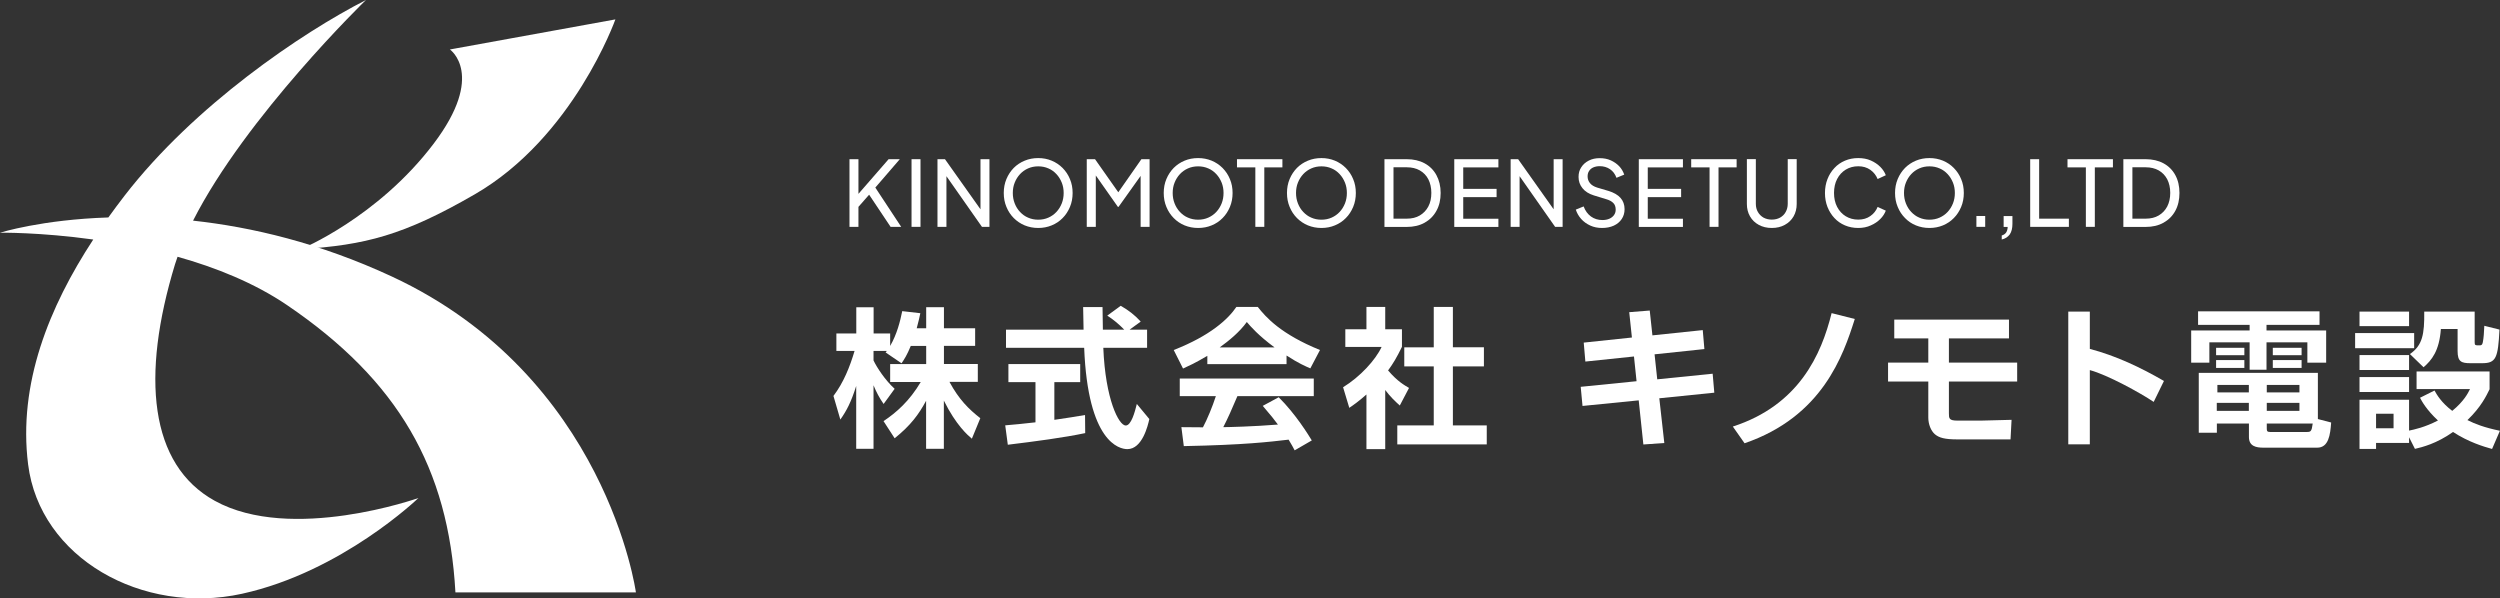
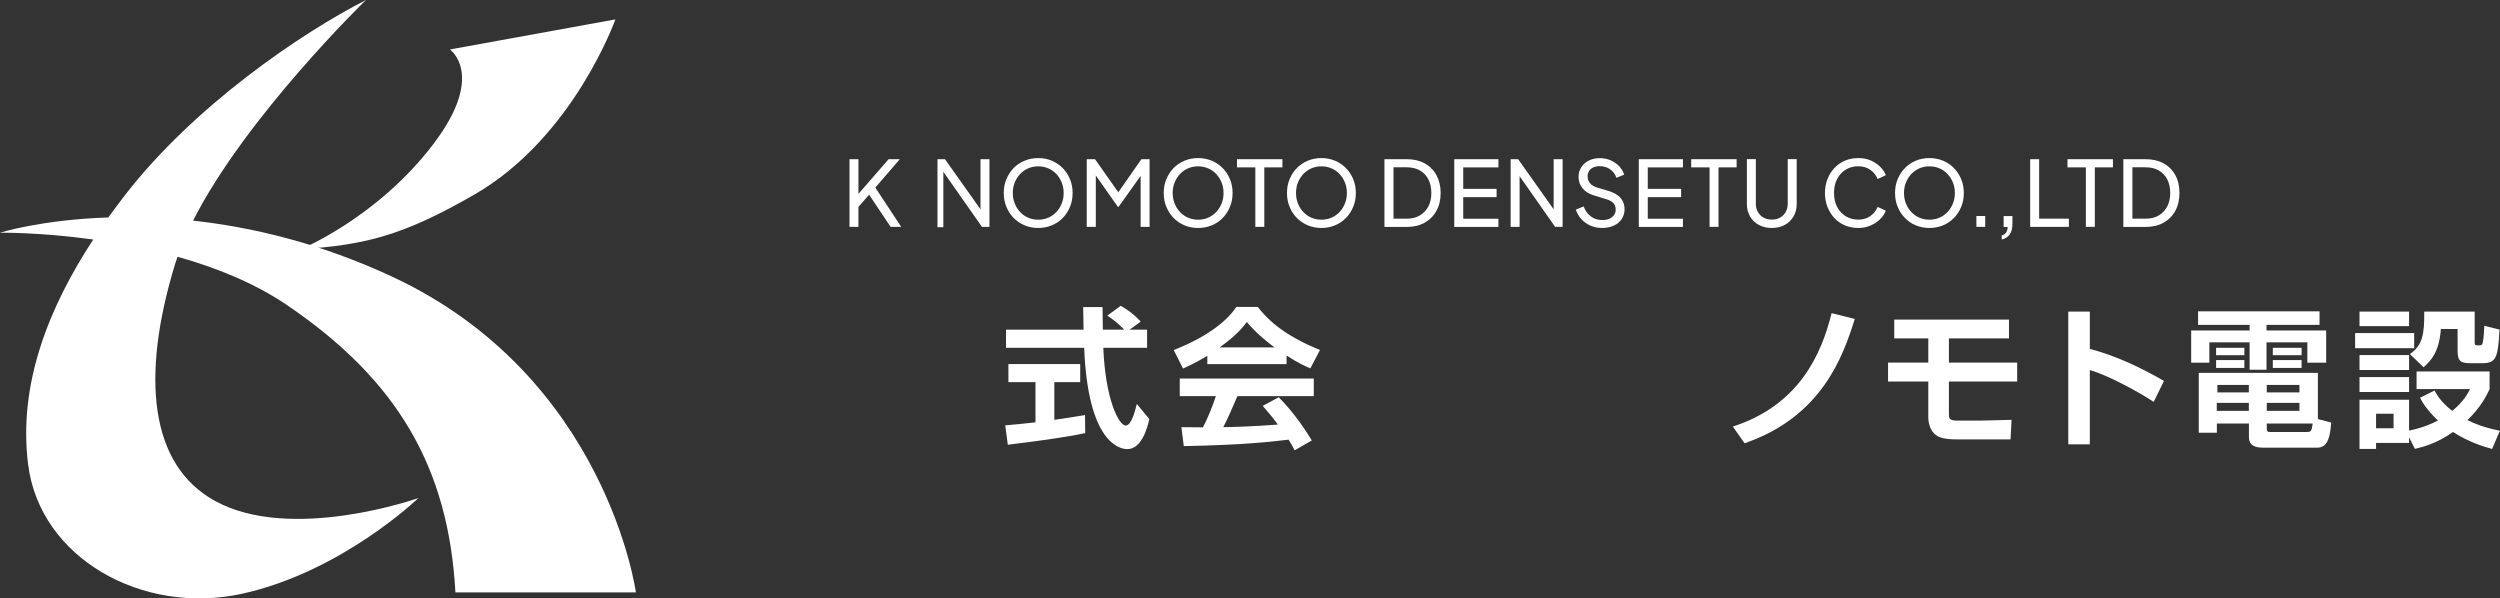
<svg xmlns="http://www.w3.org/2000/svg" version="1.1" id="レイヤー_1" x="0px" y="0px" viewBox="0 0 290.06 69.42" style="enable-background:new 0 0 290.06 69.42;" xml:space="preserve">
  <rect x="0" y="0" width="290.06" height="69.42" fill="#333333" stroke="none" />
  <style type="text/css">
	.st0{fill:#FFFFFF;}
</style>
  <g>
    <path class="st0" d="M52.2,5.74l19.2-3.49c0,0-4.86,13.69-16.34,20.31c-8.25,4.76-12.69,5.87-20.15,6.35c0,0,8.89-3.65,15.39-12.22   C56.4,8.65,52.2,5.74,52.2,5.74z" />
    <path class="st0" d="M20.6,29.79c4.42,1.24,8.91,3.03,12.72,5.62c12.85,8.73,18.72,18.88,19.52,33.32h20.94   c0,0-3.41-25.07-28.32-36.65c-8.39-3.9-16.28-5.74-23.06-6.48C28.54,13.5,42.46,0,42.46,0C35,3.81,22.53,12.24,14.44,22.72   c-0.63,0.82-1.26,1.66-1.87,2.51C4.81,25.48,0,27,0,27s4.61-0.07,10.82,0.79c-5.13,7.83-8.73,16.74-7.56,26.08   C4.61,64.73,16.5,71.43,28.08,68.89c11.58-2.54,20.47-11.11,20.47-11.11S33.8,63.02,24.91,58.1c-7.58-4.19-8.57-14.44-4.6-27.45   C20.4,30.36,20.5,30.08,20.6,29.79z" />
    <g>
-       <path class="st0" d="M105.67,40.14c-0.44,1.07-0.75,1.54-1.07,2.01l-1.85-1.26c0.07-0.09,0.1-0.12,0.14-0.17h-1.54v1.1    c0.37,0.79,1.36,2.31,2.45,3.29l-1.28,1.76c-0.49-0.7-0.86-1.4-1.17-2.17v7.37h-2.01v-7.29c-0.59,1.87-1.1,2.85-1.84,3.9    l-0.8-2.74c1.17-1.55,1.9-3.37,2.45-5.22h-2.11v-2.03h2.31v-3.04h2.01v3.04h1.92v1.45c0.8-1.38,1.17-2.9,1.4-4.04l2.1,0.24    c-0.1,0.49-0.19,0.89-0.42,1.75h1.1v-2.45h2.06v2.45h3.62v2.04h-3.62v2.1h3.93v2.08h-3.29c1.1,2.03,2.22,3.15,3.58,4.21    l-0.98,2.38c-0.47-0.4-1.82-1.54-3.25-4.42v5.59h-2.06V46.5c-0.84,1.56-1.78,2.85-3.65,4.35l-1.29-1.99c1.5-1,3.02-2.34,4.32-4.54    h-3.55v-2.08h4.18v-2.1H105.67z" />
      <path class="st0" d="M116.63,49.35c1.01-0.09,1.99-0.17,3.51-0.35v-4.66H117v-2.1h8.33v2.1h-3v4.37c1.49-0.21,2.62-0.4,3.56-0.56    l0.02,2.1c-2.45,0.52-5.78,0.96-8.98,1.35L116.63,49.35z M131.06,38.25h2.03v2.1h-5.08c0.24,5.99,1.8,9.02,2.6,9.02    c0.63,0,1.05-1.52,1.29-2.5l1.45,1.75c-0.17,0.77-0.82,3.49-2.55,3.49c-0.93,0-4.58-0.79-5.01-11.76h-9.07v-2.1h9    c-0.02-0.49-0.05-2.25-0.05-2.62h2.25c0,0.28,0.02,1.5,0.04,2.62h2.48c-0.63-0.65-1.26-1.17-1.97-1.63l1.56-1.14    c0.87,0.49,1.63,1.07,2.32,1.83L131.06,38.25z" />
      <path class="st0" d="M140.07,41.29c-1.4,0.84-2.27,1.22-2.81,1.47l-1.08-2.15c4.25-1.66,6.33-3.6,7.27-5h2.48    c0.94,1.19,2.66,3.15,7.22,5l-1.12,2.13c-0.56-0.24-1.41-0.61-2.76-1.49v1h-9.19V41.29z M150.21,52.25    c-0.19-0.35-0.31-0.61-0.7-1.24c-2.25,0.26-5.1,0.61-12.16,0.75l-0.28-2.2c0.23,0,2.1,0.02,2.5,0.02c0.51-0.96,1.1-2.39,1.5-3.62    h-4.19v-2.04h15.55v2.04h-8.86c-0.66,1.55-1.1,2.55-1.64,3.6c0.56,0,3.48-0.07,6.34-0.3c-0.38-0.52-0.84-1.1-1.76-2.17l1.85-1    c1.99,1.97,3.48,4.42,3.84,5.01L150.21,52.25z M147.88,40.31c-1.89-1.4-2.76-2.41-3.22-2.95c-0.84,1.17-2.08,2.18-3.15,2.95    H147.88z" />
-       <path class="st0" d="M160.72,52.11h-2.18v-6.34c-0.89,0.79-1.49,1.21-1.99,1.55l-0.72-2.39c1.97-1.21,3.76-3.15,4.47-4.68h-4.21    V38.2h2.45v-2.59h2.18v2.59h1.94v2.04c-0.61,1.26-1.07,2.01-1.61,2.74c1.1,1.28,1.89,1.71,2.43,2.03l-1.07,2.04    c-0.52-0.47-1.1-1.01-1.69-1.8V52.11z M166.35,35.61h2.22v4.68h3.6v2.22h-3.6v6.85h3.93v2.2h-10.38v-2.2h4.23v-6.85h-3.42V40.3    h3.42V35.61z" />
-       <path class="st0" d="M189.03,36.22l2.38-0.19l0.31,2.88l5.84-0.61l0.19,2.2l-5.78,0.61l0.31,2.9l6.43-0.65l0.19,2.2l-6.38,0.65    l0.58,5.19l-2.43,0.17l-0.54-5.12l-6.52,0.65l-0.21-2.22l6.48-0.65l-0.3-2.87l-5.64,0.59l-0.19-2.2l5.59-0.59L189.03,36.22z" />
      <path class="st0" d="M201.05,49.49c7.67-2.48,10.27-8.35,11.46-13.16l2.69,0.68c-1.35,4.26-3.76,11.32-12.79,14.42L201.05,49.49z" />
      <path class="st0" d="M233.09,37.08v2.18h-6.97v2.81h7.92v2.2h-7.92v3.67c0,0.59,0,0.86,0.98,0.86h2.76c0.4,0,2.93-0.07,3.53-0.09    l-0.12,2.27h-6.15c-1.5,0-2.15-0.19-2.64-0.61c-0.45-0.4-0.75-1.15-0.75-1.92v-4.18h-4.67v-2.2h4.67v-2.81h-3.95v-2.18H233.09z" />
      <path class="st0" d="M242.47,36.15v4.33c3.04,0.8,5.89,2.15,8.6,3.72l-1.19,2.43c-1.56-1.05-5.38-3.15-7.41-3.69v8.61h-2.5V36.15    H242.47z" />
      <path class="st0" d="M255.04,36.12h14.08v1.57h-6.15v0.65h6.92v3.74h-2.18v-2.36h-4.74v3.18h-1.96v-3.18h-4.67v2.36h-2.11v-3.74    h6.78v-0.65h-5.98V36.12z M260.93,49.14h-3.72v1.07h-2.1v-6.95h13.82v5.36l1.54,0.4c-0.1,1.45-0.3,2.92-1.62,2.92h-6.24    c-0.84,0-1.68-0.16-1.68-1.24V49.14z M257.12,40.35h3.28v0.86h-3.28V40.35z M257.12,41.78h3.28v0.91h-3.28V41.78z M257.2,46.74    v0.93h3.72v-0.93H257.2z M257.27,44.66v0.87h3.65v-0.87H257.27z M263,44.66v0.87h3.79v-0.87H263z M263,46.74v0.93h3.79v-0.93H263z     M263,49.7c0,0.3,0.04,0.42,0.38,0.42h4.25c0.47,0,0.58-0.05,0.7-0.98H263V49.7z M263.7,40.35h3.34v0.86h-3.34V40.35z     M263.7,41.78h3.34v0.91h-3.34V41.78z" />
      <path class="st0" d="M273.25,38.64h6.85v1.76h-6.85V38.64z M273.76,36.15h5.75v1.69h-5.75V36.15z M273.76,41.2h5.75v1.73h-5.75    V41.2z M279.51,50.73v0.66h-3.83v0.7h-1.92v-5.71h5.75v3.58c0.58-0.12,1.8-0.37,3.35-1.17c-1.36-1.28-1.87-2.24-2.08-2.64    l1.68-0.84c0.26,0.47,0.79,1.4,2.06,2.36c1.36-1.12,1.82-2.04,2.06-2.53h-6.2v-2.04h8.47v2.06c-0.35,0.72-0.98,2.06-2.57,3.58    c0.87,0.44,1.94,0.86,3.77,1.24l-0.91,2.11c-1.01-0.28-2.73-0.8-4.53-1.97c-1.92,1.36-3.57,1.76-4.42,1.96L279.51,50.73z     M273.76,43.75h5.75v1.73h-5.75V43.75z M275.68,48v1.69h2.03V48H275.68z M279.61,41.08c1.45-1.01,1.69-2.27,1.66-4.93h5.85v3.55    c0,0.37,0.05,0.37,0.59,0.37c0.28,0,0.33-0.19,0.37-0.44c0.09-0.47,0.12-1.01,0.16-1.83l1.76,0.44c-0.17,3.27-0.38,3.9-2.01,3.9    h-1.35c-1.07,0-1.5-0.17-1.5-1.42v-2.55h-1.94c-0.18,2.55-1.07,3.63-2.01,4.44L279.61,41.08z" />
    </g>
    <g>
      <path class="st0" d="M98.56,26.32v-7.85h1.04v4.42l-0.25-0.11l3.75-4.31h1.3l-3.15,3.65l0.05-0.75l3.26,4.95h-1.23l-2.49-3.73    L99.6,24v2.32H98.56z" />
-       <path class="st0" d="M105.76,26.32v-7.85h1.04v7.85H105.76z" />
-       <path class="st0" d="M108.77,26.32v-7.85h0.87l4.5,6.35l-0.38,0.04v-6.39h1.04v7.85h-0.87l-4.48-6.39l0.36-0.04v6.43H108.77z" />
+       <path class="st0" d="M108.77,26.32v-7.85h0.87l4.5,6.35l-0.38,0.04v-6.39h1.04v7.85h-0.87l-4.48-6.39v6.43H108.77z" />
      <path class="st0" d="M120.46,26.45c-0.56,0-1.08-0.1-1.57-0.3c-0.48-0.2-0.9-0.48-1.27-0.85c-0.36-0.36-0.65-0.8-0.85-1.29    c-0.21-0.5-0.31-1.03-0.31-1.62c0-0.58,0.1-1.12,0.31-1.62c0.21-0.5,0.49-0.92,0.85-1.29c0.36-0.36,0.78-0.64,1.27-0.84    c0.48-0.2,1-0.3,1.57-0.3c0.56,0,1.08,0.1,1.56,0.3c0.48,0.2,0.9,0.48,1.27,0.85c0.36,0.37,0.65,0.79,0.85,1.29    c0.21,0.49,0.31,1.03,0.31,1.61c0,0.58-0.1,1.12-0.31,1.62c-0.21,0.5-0.49,0.93-0.85,1.29c-0.36,0.37-0.78,0.65-1.27,0.85    C121.54,26.35,121.02,26.45,120.46,26.45z M120.46,25.49c0.43,0,0.82-0.08,1.18-0.24c0.36-0.16,0.67-0.38,0.93-0.66    c0.26-0.28,0.47-0.61,0.62-0.99c0.15-0.38,0.22-0.78,0.22-1.21s-0.07-0.83-0.22-1.2s-0.35-0.7-0.62-0.99    c-0.26-0.28-0.57-0.51-0.93-0.66c-0.36-0.16-0.75-0.24-1.18-0.24c-0.43,0-0.82,0.08-1.18,0.24c-0.36,0.16-0.67,0.38-0.93,0.66    c-0.26,0.28-0.47,0.61-0.62,0.99c-0.15,0.37-0.22,0.77-0.22,1.2s0.07,0.83,0.22,1.21c0.15,0.38,0.35,0.71,0.62,0.99    c0.26,0.28,0.57,0.51,0.93,0.66C119.64,25.41,120.03,25.49,120.46,25.49z" />
      <path class="st0" d="M126.09,26.32v-7.85h0.96l2.94,4.18h-0.48l2.92-4.18h0.95v7.85h-1.04v-6.55l0.37,0.12L129.78,24h-0.08    l-2.89-4.11l0.33-0.12v6.55H126.09z" />
      <path class="st0" d="M139.01,26.45c-0.56,0-1.08-0.1-1.57-0.3c-0.48-0.2-0.9-0.48-1.26-0.85c-0.36-0.36-0.65-0.8-0.85-1.29    c-0.21-0.5-0.31-1.03-0.31-1.62c0-0.58,0.1-1.12,0.31-1.62c0.21-0.5,0.49-0.92,0.85-1.29c0.36-0.36,0.78-0.64,1.26-0.84    c0.48-0.2,1-0.3,1.57-0.3c0.56,0,1.08,0.1,1.57,0.3c0.48,0.2,0.9,0.48,1.27,0.85c0.36,0.37,0.65,0.79,0.85,1.29    c0.21,0.49,0.31,1.03,0.31,1.61c0,0.58-0.1,1.12-0.31,1.62c-0.21,0.5-0.49,0.93-0.85,1.29c-0.36,0.37-0.78,0.65-1.27,0.85    C140.1,26.35,139.58,26.45,139.01,26.45z M139.01,25.49c0.43,0,0.82-0.08,1.18-0.24c0.36-0.16,0.67-0.38,0.93-0.66    c0.26-0.28,0.47-0.61,0.62-0.99c0.15-0.38,0.22-0.78,0.22-1.21s-0.07-0.83-0.22-1.2c-0.15-0.37-0.35-0.7-0.62-0.99    c-0.26-0.28-0.57-0.51-0.93-0.66c-0.36-0.16-0.75-0.24-1.18-0.24c-0.43,0-0.82,0.08-1.18,0.24c-0.36,0.16-0.67,0.38-0.93,0.66    c-0.26,0.28-0.47,0.61-0.62,0.99c-0.15,0.37-0.22,0.77-0.22,1.2s0.07,0.83,0.22,1.21c0.15,0.38,0.35,0.71,0.62,0.99    c0.26,0.28,0.57,0.51,0.93,0.66C138.19,25.41,138.59,25.49,139.01,25.49z" />
      <path class="st0" d="M145.65,26.32v-6.9h-2.13v-0.95h5.27v0.95h-2.1v6.9H145.65z" />
      <path class="st0" d="M153.32,26.45c-0.56,0-1.08-0.1-1.57-0.3c-0.48-0.2-0.9-0.48-1.27-0.85c-0.36-0.36-0.65-0.8-0.85-1.29    c-0.21-0.5-0.31-1.03-0.31-1.62c0-0.58,0.1-1.12,0.31-1.62c0.21-0.5,0.49-0.92,0.85-1.29c0.36-0.36,0.78-0.64,1.27-0.84    c0.48-0.2,1-0.3,1.57-0.3c0.56,0,1.08,0.1,1.56,0.3c0.48,0.2,0.9,0.48,1.27,0.85c0.36,0.37,0.65,0.79,0.85,1.29    c0.21,0.49,0.31,1.03,0.31,1.61c0,0.58-0.1,1.12-0.31,1.62c-0.21,0.5-0.49,0.93-0.85,1.29c-0.36,0.37-0.78,0.65-1.27,0.85    C154.4,26.35,153.88,26.45,153.32,26.45z M153.32,25.49c0.43,0,0.82-0.08,1.18-0.24c0.36-0.16,0.67-0.38,0.93-0.66    s0.47-0.61,0.62-0.99c0.15-0.38,0.22-0.78,0.22-1.21s-0.07-0.83-0.22-1.2s-0.35-0.7-0.62-0.99c-0.26-0.28-0.57-0.51-0.93-0.66    c-0.36-0.16-0.75-0.24-1.18-0.24c-0.43,0-0.82,0.08-1.18,0.24c-0.36,0.16-0.67,0.38-0.93,0.66c-0.26,0.28-0.47,0.61-0.62,0.99    c-0.15,0.37-0.22,0.77-0.22,1.2s0.07,0.83,0.22,1.21c0.15,0.38,0.35,0.71,0.62,0.99c0.26,0.28,0.57,0.51,0.93,0.66    C152.49,25.41,152.89,25.49,153.32,25.49z" />
      <path class="st0" d="M160.63,26.32v-7.85h2.58c0.79,0,1.49,0.16,2.08,0.48c0.59,0.32,1.05,0.78,1.37,1.37    c0.32,0.59,0.49,1.28,0.49,2.07c0,0.79-0.16,1.48-0.49,2.07c-0.32,0.59-0.78,1.05-1.37,1.38c-0.59,0.33-1.28,0.49-2.08,0.49    H160.63z M161.67,25.37h1.55c0.58,0,1.09-0.12,1.51-0.37c0.42-0.25,0.75-0.59,0.99-1.04s0.35-0.97,0.35-1.58    c0-0.6-0.12-1.13-0.35-1.58c-0.23-0.45-0.57-0.79-0.99-1.03c-0.42-0.24-0.93-0.36-1.5-0.36h-1.55V25.37z" />
      <path class="st0" d="M168.73,26.32v-7.85h5.12v0.95h-4.08v2.49h3.87v0.96h-3.87v2.51h4.08v0.95H168.73z" />
      <path class="st0" d="M175.27,26.32v-7.85h0.87l4.5,6.35l-0.38,0.04v-6.39h1.04v7.85h-0.87l-4.48-6.39l0.36-0.04v6.43H175.27z" />
      <path class="st0" d="M185.87,26.45c-0.49,0-0.95-0.09-1.36-0.28c-0.41-0.19-0.77-0.44-1.05-0.76c-0.29-0.32-0.5-0.69-0.63-1.09    l0.91-0.37c0.19,0.51,0.47,0.89,0.85,1.17c0.38,0.27,0.82,0.41,1.32,0.41c0.31,0,0.58-0.05,0.81-0.15    c0.23-0.1,0.41-0.24,0.54-0.42c0.13-0.18,0.2-0.39,0.2-0.63c0-0.33-0.09-0.59-0.28-0.78c-0.19-0.19-0.46-0.34-0.82-0.44    l-1.44-0.44c-0.57-0.18-1.01-0.45-1.31-0.83c-0.31-0.38-0.46-0.81-0.46-1.31c0-0.43,0.1-0.81,0.32-1.13    c0.21-0.33,0.5-0.58,0.87-0.77c0.37-0.19,0.79-0.28,1.26-0.28c0.47,0,0.9,0.08,1.28,0.25c0.38,0.17,0.71,0.4,0.98,0.68    c0.27,0.28,0.46,0.61,0.59,0.98l-0.9,0.37c-0.16-0.44-0.41-0.77-0.75-1c-0.34-0.23-0.74-0.35-1.19-0.35    c-0.28,0-0.53,0.05-0.74,0.14c-0.21,0.09-0.38,0.23-0.5,0.42c-0.12,0.18-0.17,0.39-0.17,0.63c0,0.29,0.09,0.54,0.27,0.77    c0.18,0.23,0.46,0.4,0.83,0.52l1.32,0.39c0.62,0.19,1.09,0.46,1.4,0.81s0.47,0.79,0.47,1.31c0,0.43-0.11,0.81-0.33,1.14    c-0.22,0.33-0.53,0.59-0.92,0.77C186.84,26.36,186.39,26.45,185.87,26.45z" />
      <path class="st0" d="M190.14,26.32v-7.85h5.12v0.95h-4.08v2.49h3.87v0.96h-3.87v2.51h4.08v0.95H190.14z" />
      <path class="st0" d="M198.35,26.32v-6.9h-2.13v-0.95h5.27v0.95h-2.1v6.9H198.35z" />
      <path class="st0" d="M205.57,26.45c-0.57,0-1.07-0.12-1.51-0.36c-0.44-0.24-0.78-0.57-1.02-0.99c-0.24-0.42-0.36-0.89-0.36-1.43    v-5.21h1.04v5.19c0,0.36,0.08,0.68,0.24,0.95c0.16,0.28,0.38,0.49,0.65,0.65c0.28,0.15,0.6,0.23,0.96,0.23    c0.37,0,0.69-0.08,0.96-0.23c0.28-0.16,0.5-0.37,0.65-0.65c0.16-0.28,0.24-0.6,0.24-0.95v-5.19h1.04v5.21    c0,0.53-0.12,1.01-0.36,1.43c-0.24,0.42-0.58,0.75-1.02,0.99C206.65,26.33,206.14,26.45,205.57,26.45z" />
      <path class="st0" d="M215.6,26.45c-0.55,0-1.07-0.1-1.54-0.3s-0.88-0.48-1.22-0.85c-0.34-0.36-0.61-0.79-0.81-1.29    c-0.19-0.49-0.29-1.03-0.29-1.61c0-0.59,0.1-1.13,0.29-1.62c0.19-0.49,0.46-0.92,0.81-1.29c0.34-0.37,0.75-0.65,1.22-0.85    c0.47-0.2,0.98-0.3,1.54-0.3c0.54,0,1.03,0.09,1.46,0.28c0.43,0.19,0.8,0.44,1.1,0.74c0.3,0.3,0.51,0.63,0.64,0.97l-0.95,0.44    c-0.18-0.44-0.47-0.8-0.85-1.07c-0.39-0.27-0.85-0.41-1.39-0.41c-0.55,0-1.03,0.13-1.46,0.39c-0.42,0.26-0.76,0.62-1,1.09    c-0.24,0.46-0.36,1.01-0.36,1.62c0,0.61,0.12,1.15,0.36,1.61c0.24,0.46,0.57,0.83,1,1.09c0.43,0.26,0.91,0.39,1.46,0.39    c0.54,0,1.01-0.14,1.39-0.41c0.39-0.27,0.67-0.62,0.85-1.06l0.95,0.43c-0.13,0.34-0.34,0.67-0.64,0.97    c-0.3,0.3-0.66,0.55-1.1,0.74C216.63,26.35,216.14,26.45,215.6,26.45z" />
      <path class="st0" d="M223.86,26.45c-0.56,0-1.08-0.1-1.57-0.3s-0.9-0.48-1.26-0.85c-0.36-0.36-0.65-0.8-0.85-1.29    c-0.21-0.5-0.31-1.03-0.31-1.62c0-0.58,0.1-1.12,0.31-1.62c0.21-0.5,0.49-0.92,0.85-1.29c0.36-0.36,0.78-0.64,1.26-0.84    s1-0.3,1.57-0.3s1.08,0.1,1.57,0.3c0.48,0.2,0.9,0.48,1.26,0.85c0.36,0.37,0.65,0.79,0.85,1.29c0.21,0.49,0.31,1.03,0.31,1.61    c0,0.58-0.1,1.12-0.31,1.62c-0.21,0.5-0.49,0.93-0.85,1.29c-0.36,0.37-0.78,0.65-1.26,0.85    C224.94,26.35,224.42,26.45,223.86,26.45z M223.86,25.49c0.43,0,0.82-0.08,1.18-0.24c0.36-0.16,0.67-0.38,0.93-0.66    c0.26-0.28,0.47-0.61,0.62-0.99c0.15-0.38,0.22-0.78,0.22-1.21s-0.07-0.83-0.22-1.2c-0.15-0.37-0.35-0.7-0.62-0.99    c-0.26-0.28-0.57-0.51-0.93-0.66c-0.36-0.16-0.75-0.24-1.18-0.24c-0.43,0-0.82,0.08-1.18,0.24c-0.36,0.16-0.67,0.38-0.93,0.66    c-0.26,0.28-0.47,0.61-0.62,0.99c-0.15,0.37-0.22,0.77-0.22,1.2s0.07,0.83,0.22,1.21c0.15,0.38,0.35,0.71,0.62,0.99    c0.26,0.28,0.57,0.51,0.93,0.66C223.04,25.41,223.43,25.49,223.86,25.49z" />
      <path class="st0" d="M229.31,26.32v-1.26h1.02v1.26H229.31z" />
      <path class="st0" d="M232.25,27.79v-0.47c0.22-0.06,0.38-0.17,0.5-0.33c0.11-0.16,0.18-0.38,0.19-0.66h-0.47v-1.26h1.02v0.9    c0,0.51-0.1,0.92-0.31,1.23C232.96,27.49,232.66,27.7,232.25,27.79z" />
      <path class="st0" d="M235.55,26.32v-7.85h1.04v6.9h3.45v0.95H235.55z" />
      <path class="st0" d="M242.01,26.32v-6.9h-2.13v-0.95h5.27v0.95h-2.1v6.9H242.01z" />
      <path class="st0" d="M246.36,26.32v-7.85h2.58c0.79,0,1.49,0.16,2.08,0.48c0.59,0.32,1.05,0.78,1.37,1.37    c0.32,0.59,0.48,1.28,0.48,2.07c0,0.79-0.16,1.48-0.48,2.07c-0.32,0.59-0.78,1.05-1.37,1.38c-0.59,0.33-1.28,0.49-2.08,0.49    H246.36z M247.4,25.37h1.55c0.58,0,1.09-0.12,1.51-0.37s0.75-0.59,0.99-1.04c0.23-0.45,0.35-0.97,0.35-1.58    c0-0.6-0.12-1.13-0.35-1.58c-0.24-0.45-0.57-0.79-0.99-1.03c-0.43-0.24-0.93-0.36-1.5-0.36h-1.55V25.37z" />
    </g>
  </g>
</svg>